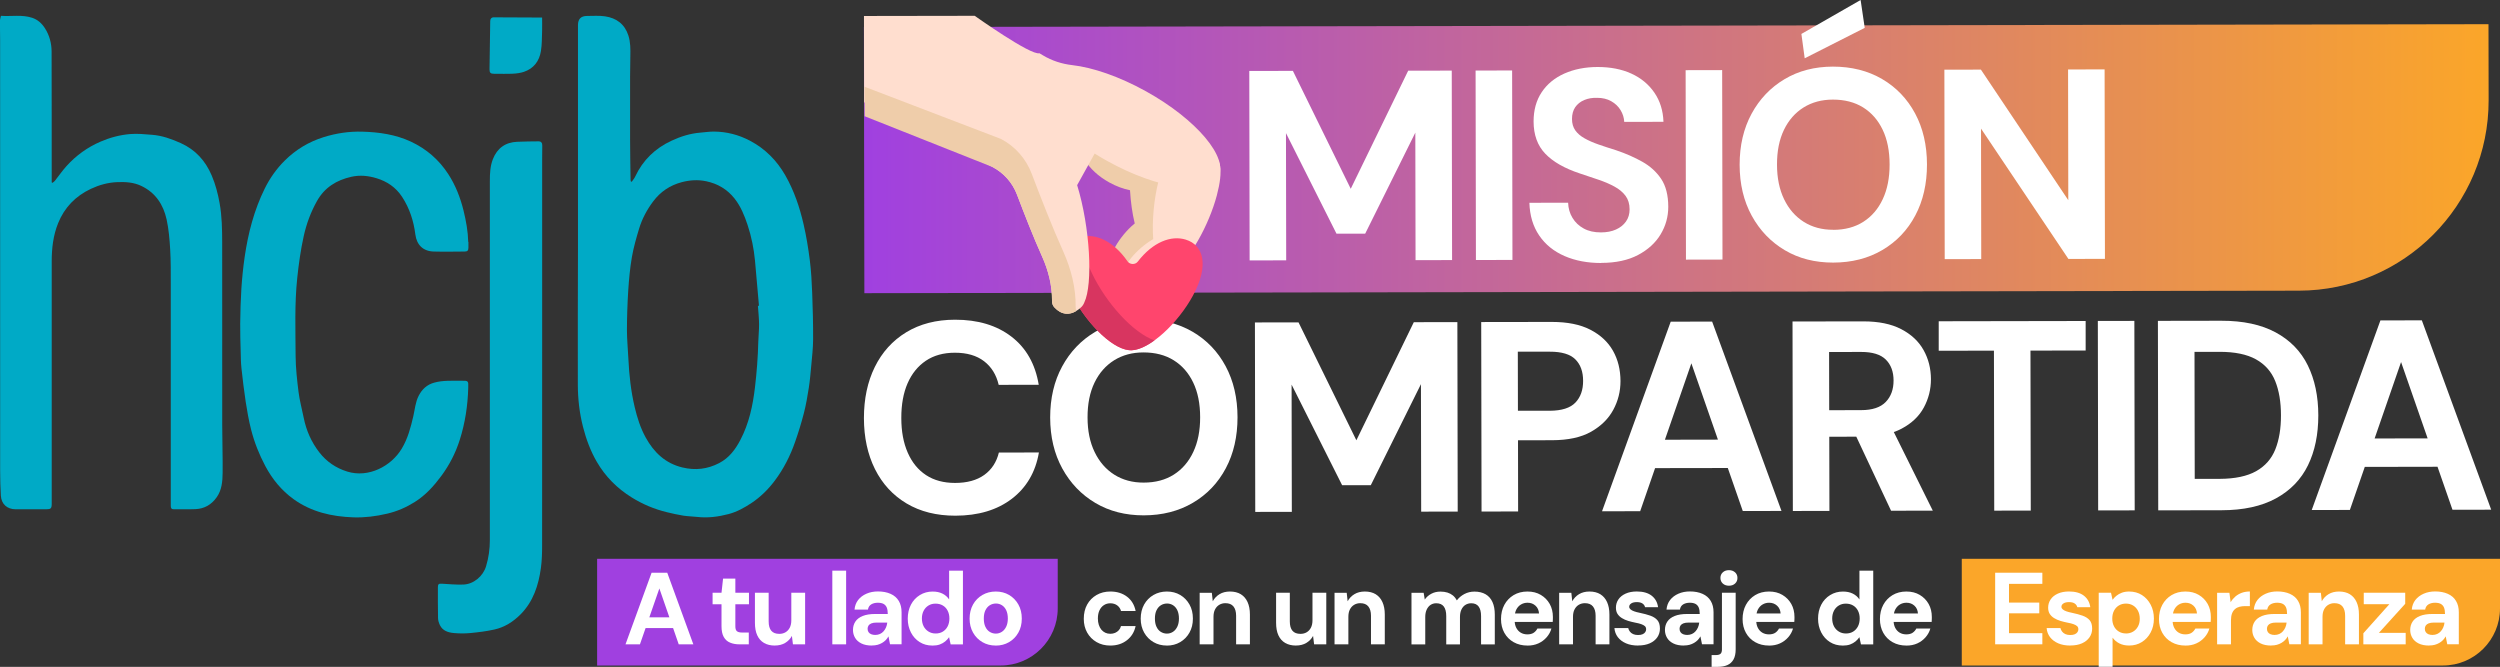
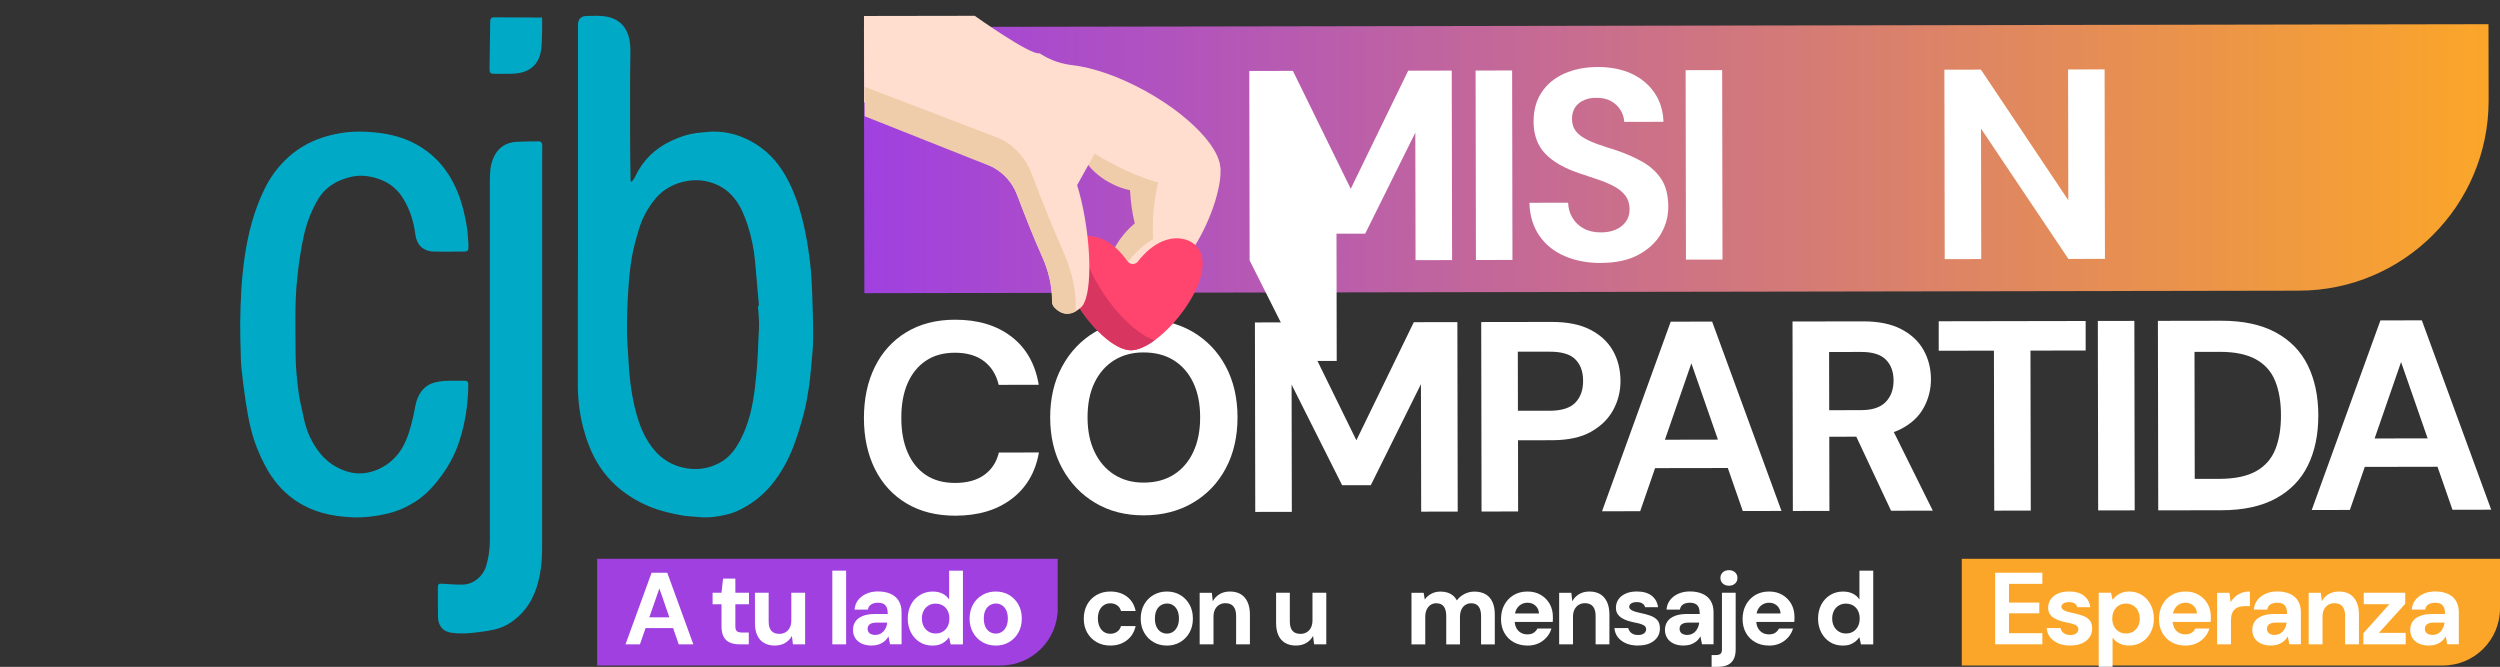
<svg xmlns="http://www.w3.org/2000/svg" id="Layer_2" data-name="Layer 2" viewBox="0 0 675.46 180.17">
  <rect x="0" y="0" width="675.46" height="180.17" fill="#333333" stroke="none" />
  <defs>
    <style>      .cls-1 {        fill: #d83560;      }      .cls-2 {        fill: url(#linear-gradient);      }      .cls-3 {        fill: #fff;      }      .cls-4 {        fill: #efcdaa;      }      .cls-5 {        fill: #a040e0;      }      .cls-6 {        fill: #fba629;      }      .cls-7 {        fill: #ff456d;      }      .cls-8 {        fill: #00aac6;      }      .cls-9 {        fill: #ffdecf;      }    </style>
    <linearGradient id="linear-gradient" x1="233.42" y1="42.87" x2="672.4" y2="42.87" gradientTransform="translate(.08 -.8) rotate(.1)" gradientUnits="userSpaceOnUse">
      <stop offset="0" stop-color="#a040e0" />
      <stop offset="1" stop-color="#fba629" />
    </linearGradient>
  </defs>
  <g id="Layer_1-2" data-name="Layer 1">
    <g>
      <g>
        <path class="cls-8" d="M170.69,49.11c.31-.46.7-.9.93-1.4,2.08-4.46,5.41-7.65,9.84-9.7,2.45-1.14,5.01-1.95,7.72-2.17,1.25-.1,2.5-.3,3.74-.29,3.42.03,6.65.86,9.69,2.46,4.13,2.17,7.26,5.34,9.57,9.37,2.37,4.14,3.88,8.62,4.94,13.24.73,3.17,1.26,6.4,1.67,9.63.37,2.94.54,5.91.65,8.87.16,4.19.27,8.39.25,12.59-.01,2.36-.29,4.71-.5,7.06-.18,2-.35,4.01-.66,5.99-.36,2.3-.75,4.6-1.33,6.85-.67,2.62-1.48,5.22-2.37,7.77-1.31,3.77-3.11,7.32-5.52,10.52-1.75,2.33-3.8,4.35-6.23,5.98-1.94,1.29-3.95,2.41-6.21,3.01-2.81.74-5.66,1.11-8.57.77-1.22-.14-2.47-.15-3.68-.34-1.5-.24-2.99-.58-4.48-.94-3.37-.82-6.54-2.16-9.48-3.99-3.91-2.43-7.09-5.61-9.41-9.61-1.72-2.96-2.88-6.12-3.73-9.44-.96-3.75-1.39-7.57-1.4-11.41-.05-12.47.03-24.93.04-37.4.01-19.92,0-39.84,0-59.76q0-2.46,2.45-2.46c1.61,0,3.25-.13,4.83.1,3.09.45,5.35,2.09,6.34,5.19.59,1.83.57,3.72.53,5.61-.03,1.89-.07,3.78-.07,5.66,0,5.54-.02,11.08,0,16.62.01,3.7.08,7.4.13,11.1,0,.14.05.28.07.42l.24.11ZM204.8,82.63c.09,0,.18-.01.26-.02-.35-4.05-.69-8.11-1.07-12.16-.31-3.29-.96-6.51-2-9.65-.84-2.54-1.84-5.01-3.51-7.14-1.98-2.51-4.57-4.04-7.68-4.69-2.2-.46-4.37-.33-6.56.24-3.21.84-5.78,2.57-7.74,5.18-1.69,2.24-3.02,4.72-3.83,7.41-.76,2.52-1.49,5.06-1.94,7.65-.51,2.94-.78,5.93-.98,8.92-.23,3.58-.35,7.18-.36,10.77,0,2.61.27,5.22.39,7.83.21,4.4.69,8.75,1.71,13.05.68,2.86,1.55,5.62,2.97,8.19,2.22,4.02,5.3,6.98,9.91,8.09,3.48.84,6.77.47,9.94-1.18,2.67-1.39,4.37-3.66,5.72-6.24,2.35-4.48,3.38-9.31,3.96-14.3.48-4.07.79-8.15.89-12.25.04-1.61.23-3.21.21-4.82-.02-1.63-.2-3.26-.31-4.89Z" />
-         <path class="cls-8" d="M.27,4.28c2.9.19,5.67-.37,8.39.52,1.54.5,2.65,1.53,3.49,2.85,1.22,1.92,1.79,4.06,1.79,6.31.04,11.38.02,22.77.03,34.15,0,.39,0,.79,0,1.18.07.04.14.08.2.11.21-.17.46-.3.63-.51,1.06-1.34,2.03-2.76,3.18-4.03,2.58-2.85,5.63-5.06,9.18-6.59,2.57-1.11,5.25-1.82,8-2.05,1.96-.16,3.96.04,5.93.2,2.74.21,5.29,1.14,7.78,2.26,3.96,1.79,6.65,4.78,8.33,8.74,1.02,2.39,1.67,4.89,2.13,7.45.64,3.54.69,7.1.7,10.67.01,16.45,0,32.89.01,49.34,0,4.3.16,8.61.11,12.91-.03,2.28-.21,4.59-1.61,6.57-1.39,1.97-3.29,3.09-5.71,3.2-1.94.08-3.88,0-5.82.04-.68.01-.87-.29-.87-.92,0-20,.02-40,0-59.99,0-3.09.02-6.19-.16-9.28-.16-2.73-.39-5.48-.97-8.14-.88-3.99-3.01-7.23-6.86-9.05-2.05-.97-4.23-1.1-6.48-1.01-2.51.1-4.87.76-7.11,1.81-4.12,1.94-7.12,4.99-8.85,9.26-1.35,3.33-1.74,6.82-1.74,10.35-.02,21.81,0,43.62,0,65.44,0,1.31-.22,1.53-1.54,1.53-2.72,0-5.44,0-8.16,0-2.34,0-3.9-1.38-4.04-3.69-.13-2.23-.18-4.47-.19-6.7-.01-38.76,0-77.52-.01-116.29,0-1.76-.05-3.52-.05-5.28,0-.41.16-.81.27-1.35Z" />
        <path class="cls-8" d="M126.56,65.37c0,.5,0,1.01,0,1.51-.01.8-.24,1.08-1.01,1.08-2.79.02-5.59.08-8.38,0-2.86-.08-4.59-1.8-4.95-4.62-.46-3.64-1.56-7.06-3.58-10.15-1.67-2.55-4.03-4.17-6.92-5.04-2.23-.68-4.47-.9-6.77-.39-4.02.9-7.25,2.88-9.31,6.56-1.67,2.98-2.84,6.14-3.58,9.48-.83,3.74-1.35,7.51-1.75,11.31-.74,7-.47,14.03-.44,21.04.02,3.25.39,6.52.79,9.76.29,2.33.93,4.62,1.39,6.94.69,3.46,2.08,6.62,4.25,9.4,1.95,2.5,4.45,4.2,7.52,5.16,5.75,1.79,11.9-1.46,14.73-6.2,1.63-2.72,2.42-5.72,3.12-8.76.43-1.85.56-3.79,1.45-5.52.91-1.75,2.19-2.99,4.17-3.54,2.43-.68,4.89-.49,7.34-.52,1.94-.02,1.94,0,1.88,1.91-.13,4.8-.84,9.51-2.3,14.09-1.11,3.49-2.77,6.74-4.96,9.7-2.02,2.73-4.26,5.22-7.17,7.05-2.32,1.46-4.79,2.54-7.46,3.16-3,.71-6.03,1.1-9.11,1-5.85-.2-11.41-1.45-16.25-4.96-3.23-2.34-5.7-5.38-7.57-8.89-1.67-3.14-2.98-6.44-3.85-9.88-.63-2.47-1.07-5-1.46-7.52-.46-3.03-.82-6.07-1.15-9.11-.16-1.47-.16-2.96-.2-4.45-.06-2.51-.16-5.03-.13-7.54.04-3.17.12-6.34.32-9.5.19-2.85.48-5.71.89-8.54.93-6.39,2.54-12.6,5.41-18.43,1.39-2.82,3.19-5.37,5.42-7.58,2.97-2.95,6.47-5.06,10.48-6.32,3.42-1.07,6.92-1.59,10.48-1.49,4.52.13,8.97.76,13.13,2.7,4.2,1.97,7.58,4.89,10.11,8.8,1.95,3.02,3.23,6.3,4.09,9.77.69,2.8,1.21,5.64,1.28,8.54Z" />
        <path class="cls-8" d="M146.48,95.12c0,17.4.01,34.81-.01,52.21,0,2.06-.05,4.13-.33,6.16-.65,4.68-2.07,9.07-5.52,12.53-1.98,1.98-4.3,3.45-7.02,4.06-2.14.48-4.34.75-6.52.96-1.47.14-2.97.13-4.43,0-1.55-.14-3.06-.59-3.81-2.17-.27-.58-.48-1.24-.49-1.87-.06-2.79-.04-5.59-.04-8.39,0-.8.26-.95,1.08-.9,1.92.12,3.85.29,5.77.23,2.79-.08,5.34-2.24,6.16-4.92.71-2.33,1.03-4.7,1.03-7.13-.01-32.34-.02-64.68,0-97.02,0-1.98.08-3.99.82-5.87,1.16-2.96,3.38-4.56,6.57-4.69,1.93-.08,3.86-.11,5.79-.12.66,0,.99.41.98,1.09-.02,1.31-.03,2.62-.03,3.93,0,17.3,0,34.61,0,51.91h.03Z" />
        <path class="cls-8" d="M146.47,4.73c0,1.26.03,2.45,0,3.6-.07,1.83-.03,3.68-.32,5.47-.44,2.7-1.94,4.73-4.63,5.62-.94.31-1.96.44-2.95.49-1.71.08-3.42.02-5.13.02-.93,0-1.2-.32-1.18-1.22.07-3.79.19-12.36.19-13.02s.39-1.01.88-1.01c.78,0,13.14.06,13.14.06Z" />
      </g>
      <path class="cls-2" d="M233.48,6.91h438.94v20.55c0,28.35-23.01,51.36-51.36,51.36H233.48V6.91h0Z" transform="translate(-.08 .8) rotate(-.1)" />
      <g>
        <path class="cls-3" d="M258.12,139.33c-5.07,0-9.46-1.09-13.17-3.3-3.71-2.21-6.55-5.3-8.54-9.27-1.98-3.97-2.98-8.56-2.99-13.78,0-5.22.97-9.83,2.94-13.83,1.97-4,4.8-7.13,8.5-9.38,3.7-2.25,8.09-3.38,13.16-3.39,6.19-.01,11.28,1.52,15.26,4.58,3.98,3.06,6.44,7.4,7.37,13l-10.82.02c-.64-2.73-1.96-4.86-3.96-6.39-2-1.53-4.64-2.3-7.9-2.29-3.07,0-5.68.73-7.82,2.17-2.14,1.44-3.79,3.47-4.93,6.08-1.14,2.61-1.71,5.74-1.7,9.4,0,3.61.58,6.73,1.74,9.36,1.15,2.63,2.8,4.65,4.95,6.06,2.15,1.41,4.76,2.11,7.83,2.11,3.27,0,5.9-.73,7.9-2.17,2-1.44,3.31-3.46,3.94-6.04l10.82-.02c-.92,5.32-3.36,9.49-7.33,12.52-3.97,3.03-9.05,4.55-15.24,4.56Z" />
        <path class="cls-3" d="M309.02,139.24c-4.93,0-9.28-1.1-13.06-3.34-3.78-2.24-6.76-5.34-8.94-9.31-2.18-3.97-3.27-8.56-3.28-13.78,0-5.22,1.07-9.81,3.23-13.79,2.16-3.98,5.13-7.09,8.91-9.34,3.77-2.25,8.12-3.38,13.05-3.39,5.02,0,9.45,1.11,13.28,3.34,3.83,2.24,6.81,5.34,8.94,9.31,2.13,3.97,3.2,8.56,3.21,13.78,0,5.22-1.04,9.81-3.16,13.79-2.11,3.98-5.08,7.09-8.91,9.34-3.82,2.25-8.25,3.38-13.27,3.39ZM309.01,130.39c3.17,0,5.89-.73,8.15-2.17,2.26-1.44,4.02-3.48,5.25-6.12,1.24-2.63,1.86-5.76,1.85-9.36,0-3.66-.63-6.79-1.88-9.39-1.25-2.61-3.01-4.61-5.28-6.02-2.27-1.41-4.99-2.11-8.16-2.11-3.02,0-5.67.72-7.93,2.13-2.26,1.42-4.03,3.43-5.29,6.04-1.26,2.61-1.89,5.74-1.88,9.4,0,3.61.64,6.73,1.92,9.36,1.27,2.63,3.04,4.66,5.31,6.1,2.27,1.43,4.91,2.15,7.94,2.14Z" />
        <path class="cls-3" d="M339.15,138.31l-.09-51.19,11.78-.02,15.63,31.86,15.52-31.91,11.77-.02.09,51.19-9.87.02-.06-34.45-13.55,27.3h-7.75s-13.65-27.17-13.65-27.17l.06,34.37-9.87.02Z" />
        <path class="cls-3" d="M400.29,138.2l-.09-51.19,19.09-.03c4.19,0,7.66.69,10.39,2.1,2.73,1.41,4.77,3.31,6.12,5.69,1.35,2.39,2.02,5.12,2.03,8.19,0,2.78-.65,5.38-1.96,7.79-1.31,2.42-3.31,4.38-5.99,5.9-2.68,1.52-6.19,2.28-10.53,2.29l-9.21.02.03,19.23-9.87.02ZM410.12,110.98h8.63c3.22-.02,5.52-.76,6.91-2.22,1.39-1.46,2.08-3.42,2.07-5.86,0-2.49-.7-4.42-2.1-5.81-1.39-1.39-3.7-2.08-6.91-2.07h-8.63s.03,15.96.03,15.96Z" />
        <path class="cls-3" d="M432.84,138.14l18.56-51.23,11.19-.02,18.74,51.16-10.46.02-13.89-39.91-13.83,39.96-10.31.02ZM441.01,126.5l2.62-7.68,26.04-.05,2.57,7.67-31.23.05Z" />
        <path class="cls-3" d="M484.4,138.05l-.09-51.19,19.16-.03c4.1,0,7.5.69,10.21,2.1,2.71,1.41,4.72,3.29,6.04,5.66,1.32,2.36,1.98,4.98,1.99,7.86,0,2.73-.64,5.28-1.92,7.65s-3.28,4.27-5.99,5.71c-2.7,1.44-6.18,2.17-10.42,2.17l-9.14.02.04,20.04-9.87.02ZM494.22,110.83l8.63-.02c3.02,0,5.24-.74,6.65-2.21,1.41-1.46,2.11-3.39,2.11-5.78,0-2.39-.7-4.28-2.09-5.66-1.39-1.39-3.62-2.08-6.7-2.07l-8.63.02.03,15.72ZM510.94,138l-10.57-22.51,10.68-.02,11.16,22.5-11.26.02Z" />
        <path class="cls-3" d="M538.81,137.96l-.08-43.22-14.92.03v-7.97s39.7-.07,39.7-.07v7.97s-14.91.03-14.91.03l.08,43.22-9.87.02Z" />
        <path class="cls-3" d="M566.89,137.91l-.09-51.19,9.87-.02.09,51.19-9.87.02Z" />
        <path class="cls-3" d="M583.12,137.88l-.09-51.19,17.11-.03c5.9-.01,10.8,1.04,14.71,3.15,3.9,2.11,6.8,5.08,8.68,8.91,1.88,3.82,2.83,8.32,2.84,13.49,0,5.17-.92,9.67-2.79,13.5-1.87,3.83-4.75,6.81-8.65,8.94-3.9,2.13-8.79,3.2-14.69,3.21l-17.11.03ZM592.98,129.38h6.73c4.14-.02,7.43-.71,9.87-2.08,2.43-1.37,4.16-3.34,5.18-5.9,1.02-2.56,1.53-5.62,1.52-9.18,0-3.61-.52-6.69-1.55-9.25-1.03-2.56-2.76-4.52-5.2-5.88-2.44-1.36-5.73-2.04-9.88-2.03h-6.73s.06,34.31.06,34.31Z" />
        <path class="cls-3" d="M624.59,137.8l18.56-51.23,11.19-.02,18.74,51.16-10.46.02-13.89-39.91-13.83,39.96-10.31.02ZM632.76,126.16l2.62-7.68,26.04-.05,2.57,7.67-31.23.06Z" />
      </g>
      <g>
-         <path class="cls-3" d="M337.63,70.36l-.09-51.19,11.78-.02,15.63,31.86,15.52-31.91,11.77-.02.09,51.19-9.87.02-.06-34.45-13.55,27.3h-7.75s-13.65-27.17-13.65-27.17l.06,34.37-9.87.02Z" />
+         <path class="cls-3" d="M337.63,70.36l-.09-51.19,11.78-.02,15.63,31.86,15.52-31.91,11.77-.02.09,51.19-9.87.02-.06-34.45-13.55,27.3h-7.75l.06,34.37-9.87.02Z" />
        <path class="cls-3" d="M398.77,70.25l-.09-51.19,9.87-.02.09,51.19-9.87.02Z" />
        <path class="cls-3" d="M432.63,71.06c-3.71,0-7.01-.62-9.91-1.88-2.9-1.26-5.19-3.11-6.85-5.55-1.66-2.43-2.55-5.38-2.65-8.84l10.46-.02c.05,1.51.44,2.88,1.18,4.09.73,1.22,1.75,2.18,3.04,2.88,1.29.71,2.84,1.06,4.65,1.05,1.56,0,2.91-.26,4.06-.78,1.14-.51,2.05-1.23,2.7-2.16.66-.93.98-2.02.98-3.29,0-1.46-.37-2.68-1.1-3.66-.73-.97-1.72-1.8-2.97-2.48-1.24-.68-2.68-1.3-4.32-1.86-1.63-.56-3.33-1.13-5.09-1.71-4.1-1.36-7.2-3.13-9.3-5.32-2.1-2.19-3.15-5.09-3.16-8.7,0-3.07.72-5.71,2.18-7.9,1.46-2.2,3.5-3.88,6.13-5.06,2.63-1.17,5.63-1.76,8.99-1.77,3.46,0,6.5.59,9.11,1.78,2.61,1.19,4.69,2.91,6.22,5.14,1.54,2.24,2.36,4.87,2.46,7.89l-10.6.02c-.05-1.12-.38-2.18-.99-3.18-.61-1-1.45-1.8-2.53-2.41-1.07-.61-2.34-.91-3.8-.91-1.27-.04-2.42.15-3.47.59-1.05.44-1.86,1.09-2.45,1.94-.58.85-.87,1.92-.87,3.18,0,1.22.3,2.24.88,3.07.59.83,1.42,1.55,2.49,2.15,1.07.61,2.34,1.17,3.81,1.68,1.46.51,3.05,1.03,4.76,1.56,2.59.87,4.94,1.91,7.06,3.1,2.12,1.19,3.82,2.74,5.09,4.63s1.91,4.41,1.92,7.53c0,2.68-.69,5.17-2.07,7.46-1.38,2.3-3.42,4.15-6.1,5.57-2.68,1.42-5.99,2.13-9.94,2.14Z" />
        <path class="cls-3" d="M455.52,70.15l-.09-51.19,9.87-.02.09,51.19-9.87.02Z" />
-         <path class="cls-3" d="M495.3,70.95c-4.93,0-9.28-1.1-13.06-3.34-3.78-2.24-6.76-5.34-8.94-9.31-2.18-3.97-3.27-8.56-3.28-13.78,0-5.22,1.07-9.81,3.23-13.79,2.16-3.98,5.13-7.09,8.91-9.34,3.77-2.25,8.12-3.38,13.05-3.39,5.02,0,9.45,1.11,13.28,3.34,3.83,2.24,6.81,5.34,8.94,9.31,2.13,3.97,3.2,8.56,3.21,13.78,0,5.22-1.04,9.81-3.16,13.79-2.11,3.98-5.08,7.09-8.91,9.34-3.82,2.25-8.25,3.38-13.27,3.39ZM495.29,62.1c3.17,0,5.89-.73,8.15-2.17,2.26-1.44,4.02-3.48,5.25-6.12,1.24-2.64,1.86-5.76,1.85-9.37,0-3.66-.63-6.79-1.88-9.39-1.25-2.61-3.01-4.61-5.28-6.03-2.27-1.41-4.99-2.11-8.16-2.11-3.02,0-5.67.72-7.93,2.13-2.26,1.42-4.03,3.43-5.29,6.04-1.26,2.61-1.89,5.74-1.88,9.4,0,3.61.65,6.73,1.92,9.36,1.27,2.63,3.04,4.66,5.31,6.1,2.27,1.43,4.92,2.15,7.94,2.14ZM487.6,15.75l-.89-6.58,16-9.17,1.11,7.53-16.22,8.22Z" />
        <path class="cls-3" d="M525.43,70.02l-.09-51.19,9.87-.02,23.61,35.28-.06-35.32,9.87-.02.09,51.19-9.87.02-23.61-35.21.06,35.25-9.87.02Z" />
      </g>
      <g>
        <path class="cls-4" d="M322.09,45.4c-.78,8.42-4.61,19.59-8.6,22.28-.2.19-.42.38-.66.58-3.79,3.14-10.58,5.85-12.35,3.71-1.77-2.14,2.14-8.31,5.93-11.45.06-.05.12-.1.18-.14-.66-2.71-1.1-5.85-1.28-8.98-1.81-.36-3.73-1.07-5.61-2.11-5.92-3.28-9.19-8.7-7.3-12.09,1.88-3.39,19.19-4.69,22.45-4.39,4.61.43,8.16,2.81,7.24,12.6h0Z" />
        <path class="cls-9" d="M328.77,52.79c-2.09,7.91-7.53,17.96-11.77,19.89-.22.15-.46.3-.72.45-4.11,2.39-11.03,3.89-12.38,1.57-1.35-2.32,3.37-7.59,7.49-9.98.06-.04.13-.07.19-.11-.37-4.92.22-11.1,1.51-15.97,2.44-9.2,6.45-10.18,10.78-9.03,2.77.73,5.17,1.94,5.77,5.28.34,1.88,0,4.58-.87,7.9h0Z" />
        <path class="cls-7" d="M322.32,79.86c-4,7.38-11.52,14.48-16.48,14.77-.14,0-.28.01-.43,0-.14,0-.29-.01-.43-.03-4.94-.54-12.09-8.03-15.7-15.6-4.02-8.42-2.15-13.76,2.72-14.99,4.02-1.02,8.82,1.09,12.64,6.6.64.92,2.09.96,2.77.07,4.09-5.3,9-7.16,12.96-5.94,4.8,1.48,6.39,6.91,1.95,15.11h0Z" />
        <path class="cls-1" d="M311.92,91.97c-2.17,1.57-4.29,2.56-6.08,2.66-.14,0-.28.01-.43,0-.14,0-.29-.01-.43-.03-4.94-.54-12.09-8.03-15.7-15.6-4.02-8.42-2.15-13.76,2.72-14.99.13-.03.27-.06.4-.09-.04,2.7.76,6.02,2.61,9.88,3.88,8.14,11.19,16.19,16.91,18.16h0Z" />
        <path class="cls-9" d="M329.13,47.82c-2.89,5.2-16.31,3.26-29.98-4.33-1.17-.65-2.3-1.32-3.39-2l-4.73,8.53c3.53,11.51,4.29,26.78,1.94,31.69-.2.52-.5.98-.91,1.35-1.97,1.82-4.64,2.73-7.21-.05-.44-.47-.62-1.1-.61-1.81.04-4.08-.98-8.11-2.65-11.83-2.41-5.36-4.78-11.46-6.78-16.71l-.02-.05c-1.22-3.23-3.59-5.9-6.66-7.51l-19.9-10.42c1.43-1.54-14.76-7.04-14.76-7.04l-.04-23.32,29.92-.05s15.17,10.8,17.48,10.11l.97.58c2.4,1.44,5.09,2.31,7.87,2.63,5.57.63,12.73,3.07,19.96,7.08,13.67,7.59,22.41,17.96,19.53,23.15h0Z" />
        <path class="cls-4" d="M290.77,84.04c-1.77,1.06-3.88,1.19-5.93-1.02-.44-.47-.62-1.1-.61-1.81.04-4.08-.98-8.11-2.65-11.84-2.41-5.36-4.78-11.45-6.78-16.71,0-.02-.01-.04-.02-.05-1.22-3.22-3.56-5.89-6.61-7.48l-34.54-13.72-.06-7.98,36.88,14.11c3.83,2,6.77,5.36,8.3,9.4,0,.02.02.05.03.07,2.51,6.61,5.49,14.26,8.52,21,2.1,4.68,3.38,9.74,3.33,14.87,0,.41.05.81.15,1.17Z" />
      </g>
      <path class="cls-5" d="M161.33,150.98h124.45v13.41c0,8.51-6.91,15.42-15.42,15.42h-109.03v-28.83h0Z" />
      <path class="cls-6" d="M530.04,150.98h145.42v13.41c0,8.51-6.91,15.42-15.42,15.42h-130v-28.83h0Z" />
      <g>
        <path class="cls-3" d="M169,174.09l7.05-19.35h4.23l7.05,19.35h-3.95l-5.23-15.1-5.25,15.1h-3.9ZM172.1,169.69l1-2.9h9.84l.97,2.9h-11.81Z" />
        <path class="cls-3" d="M199.8,174.09c-.96,0-1.81-.15-2.54-.46-.74-.3-1.31-.81-1.71-1.52s-.61-1.68-.61-2.92v-5.92h-2.41v-3.12h2.41l.42-3.82h3.32v3.82h3.68v3.12h-3.68v5.97c0,.63.14,1.06.42,1.3.28.24.75.36,1.41.36h1.8v3.18h-2.49Z" />
        <path class="cls-3" d="M209.34,174.42c-1.14,0-2.11-.24-2.92-.71s-1.41-1.16-1.83-2.07c-.42-.91-.62-2.04-.62-3.39v-8.1h3.71v7.74c0,1.12.23,1.97.71,2.53.47.56,1.19.84,2.17.84.63,0,1.18-.14,1.67-.43.49-.29.87-.7,1.15-1.24.28-.54.42-1.2.42-1.98v-7.46h3.73v13.93h-3.29l-.28-2.27c-.42.79-1.03,1.42-1.81,1.89s-1.72.71-2.81.71Z" />
        <path class="cls-3" d="M224.88,174.09v-19.91h3.73v19.91h-3.73Z" />
        <path class="cls-3" d="M235.58,174.42c-1.14,0-2.09-.19-2.85-.57-.76-.38-1.32-.88-1.7-1.52s-.57-1.34-.57-2.12c0-.87.22-1.62.65-2.27s1.09-1.15,1.98-1.51,2.01-.54,3.37-.54h3.4c0-.7-.09-1.27-.26-1.71-.18-.44-.46-.77-.86-1-.4-.22-.92-.33-1.56-.33-.7,0-1.3.15-1.78.44s-.79.76-.9,1.41h-3.62c.09-1.01.42-1.88.98-2.6.56-.72,1.31-1.28,2.24-1.69.93-.41,1.97-.61,3.11-.61,1.31,0,2.45.22,3.41.65.97.43,1.71,1.07,2.21,1.91.51.84.76,1.86.76,3.06v8.65h-3.12l-.42-2.13c-.2.37-.45.7-.73,1-.29.29-.62.55-1,.77-.38.22-.79.39-1.23.51-.44.12-.95.18-1.52.18ZM236.49,171.55c.46,0,.88-.09,1.26-.26.38-.17.71-.42.98-.73s.5-.66.66-1.05c.17-.39.28-.81.33-1.27v-.03h-2.85c-.59,0-1.06.07-1.42.21s-.62.34-.79.59-.25.55-.25.88c0,.35.08.65.25.9s.41.44.73.57.69.19,1.09.19Z" />
        <path class="cls-3" d="M251.89,174.42c-1.27,0-2.41-.31-3.41-.94-1-.63-1.79-1.49-2.36-2.6-.57-1.11-.86-2.35-.86-3.73s.29-2.68.86-3.77c.57-1.1,1.37-1.96,2.41-2.6s2.18-.95,3.46-.95c1.01,0,1.89.18,2.64.55.75.37,1.35.89,1.81,1.58v-7.77h3.73v19.91h-3.32l-.42-1.94c-.29.42-.65.81-1.06,1.15-.41.34-.9.61-1.46.82-.56.2-1.23.3-2,.3ZM252.78,171.16c.76,0,1.41-.17,1.96-.51.55-.34.99-.82,1.3-1.42s.47-1.32.47-2.13-.16-1.49-.47-2.1c-.31-.61-.75-1.08-1.31-1.41-.56-.33-1.22-.5-1.98-.5-.7,0-1.33.17-1.89.51-.56.34-1,.82-1.31,1.42s-.47,1.3-.47,2.07c0,.81.16,1.52.47,2.12.31.6.75,1.07,1.31,1.42.56.35,1.2.53,1.92.53Z" />
        <path class="cls-3" d="M269.03,174.42c-1.35,0-2.55-.31-3.61-.93s-1.9-1.47-2.52-2.57c-.62-1.1-.93-2.35-.93-3.77s.31-2.73.93-3.83c.62-1.1,1.46-1.95,2.53-2.57,1.07-.62,2.28-.93,3.62-.93s2.54.31,3.59.93,1.88,1.47,2.5,2.56c.62,1.09.93,2.36.93,3.82s-.31,2.71-.93,3.8c-.62,1.1-1.46,1.95-2.52,2.57-1.06.62-2.26.93-3.61.93ZM269.03,171.19c.59,0,1.13-.15,1.62-.46.49-.3.88-.76,1.19-1.37.3-.61.46-1.35.46-2.24s-.15-1.65-.44-2.25c-.29-.6-.68-1.05-1.16-1.35-.48-.3-1.01-.46-1.6-.46s-1.16.15-1.66.46c-.5.3-.89.76-1.19,1.35-.3.6-.44,1.35-.44,2.25s.14,1.63.43,2.24c.29.61.68,1.06,1.18,1.37.5.3,1.04.46,1.63.46Z" />
        <path class="cls-3" d="M300,174.42c-1.4,0-2.65-.31-3.73-.94-1.09-.63-1.93-1.48-2.54-2.57-.61-1.09-.91-2.32-.91-3.71,0-1.47.3-2.76.91-3.86s1.46-1.96,2.54-2.58c1.09-.63,2.33-.94,3.73-.94,1.79,0,3.29.47,4.51,1.4,1.22.93,1.99,2.22,2.32,3.86h-3.95c-.17-.63-.51-1.13-1.02-1.51-.52-.38-1.14-.57-1.88-.57-.65,0-1.22.17-1.73.5-.51.33-.9.8-1.19,1.41-.29.61-.43,1.35-.43,2.21,0,.63.08,1.2.25,1.71s.4.95.69,1.3c.29.35.65.62,1.05.82.41.19.86.29,1.35.29s.92-.08,1.31-.25.73-.41,1.01-.72.47-.68.58-1.11h3.95c-.33,1.58-1.11,2.86-2.34,3.82-1.23.96-2.72,1.44-4.49,1.44Z" />
        <path class="cls-3" d="M315.26,174.42c-1.35,0-2.55-.31-3.61-.93s-1.9-1.47-2.52-2.57c-.62-1.1-.93-2.35-.93-3.77s.31-2.73.93-3.83c.62-1.1,1.46-1.95,2.53-2.57,1.07-.62,2.28-.93,3.62-.93s2.54.31,3.59.93,1.88,1.47,2.5,2.56c.62,1.09.93,2.36.93,3.82s-.31,2.71-.93,3.8c-.62,1.1-1.46,1.95-2.52,2.57-1.06.62-2.26.93-3.61.93ZM315.26,171.19c.59,0,1.13-.15,1.62-.46.49-.3.88-.76,1.19-1.37.3-.61.46-1.35.46-2.24s-.15-1.65-.44-2.25c-.29-.6-.68-1.05-1.16-1.35-.48-.3-1.01-.46-1.6-.46s-1.16.15-1.66.46c-.5.3-.89.76-1.19,1.35-.3.6-.44,1.35-.44,2.25s.14,1.63.43,2.24c.29.61.68,1.06,1.18,1.37.5.3,1.04.46,1.63.46Z" />
        <path class="cls-3" d="M324.13,174.09v-13.93h3.29l.25,2.29c.44-.81,1.06-1.45,1.84-1.92.78-.47,1.72-.71,2.81-.71,1.16,0,2.14.25,2.93.73.79.49,1.4,1.19,1.82,2.11.42.92.64,2.05.64,3.37v8.05h-3.73v-7.71c0-1.09-.24-1.93-.72-2.52s-1.21-.88-2.18-.88c-.61,0-1.16.15-1.65.44s-.87.71-1.15,1.26-.41,1.21-.41,2v7.41h-3.73Z" />
        <path class="cls-3" d="M350.15,174.42c-1.14,0-2.11-.24-2.92-.71s-1.41-1.16-1.83-2.07c-.42-.91-.62-2.04-.62-3.39v-8.1h3.71v7.74c0,1.12.23,1.97.71,2.53.47.56,1.19.84,2.17.84.63,0,1.18-.14,1.67-.43.49-.29.87-.7,1.15-1.24.28-.54.42-1.2.42-1.98v-7.46h3.73v13.93h-3.29l-.28-2.27c-.42.79-1.03,1.42-1.81,1.89s-1.72.71-2.81.71Z" />
-         <path class="cls-3" d="M360.57,174.09v-13.93h3.29l.25,2.29c.44-.81,1.06-1.45,1.84-1.92.78-.47,1.72-.71,2.81-.71,1.16,0,2.14.25,2.93.73.79.49,1.4,1.19,1.82,2.11.42.92.64,2.05.64,3.37v8.05h-3.73v-7.71c0-1.09-.24-1.93-.72-2.52s-1.21-.88-2.18-.88c-.61,0-1.16.15-1.65.44s-.87.71-1.15,1.26-.41,1.21-.41,2v7.41h-3.73Z" />
        <path class="cls-3" d="M381.36,174.09v-13.93h3.29l.3,1.83c.44-.65,1.03-1.17,1.76-1.56.73-.4,1.56-.59,2.5-.59.68,0,1.3.09,1.87.26.56.18,1.05.44,1.48.79.42.35.77.79,1.05,1.33.54-.72,1.22-1.29,2.05-1.73.83-.43,1.73-.65,2.71-.65,1.2,0,2.21.25,3.03.73s1.44,1.19,1.85,2.11c.42.92.62,2.06.62,3.4v8.02h-3.71v-7.66c0-1.12-.22-1.98-.66-2.57s-1.11-.88-1.99-.88c-.59,0-1.12.15-1.58.44-.46.29-.82.72-1.08,1.27-.26.55-.39,1.22-.39,1.99v7.41h-3.71v-7.66c0-1.12-.22-1.98-.66-2.57s-1.12-.88-2.05-.88c-.57,0-1.08.15-1.52.44s-.79.72-1.05,1.27c-.26.55-.39,1.22-.39,1.99v7.41h-3.73Z" />
        <path class="cls-3" d="M412.69,174.42c-1.4,0-2.64-.3-3.72-.91-1.08-.61-1.92-1.45-2.52-2.53-.6-1.08-.9-2.32-.9-3.72s.3-2.74.9-3.84c.6-1.11,1.43-1.98,2.5-2.63,1.07-.64,2.31-.97,3.73-.97s2.59.3,3.62.91c1.03.61,1.83,1.42,2.41,2.45.57,1.02.86,2.2.86,3.53,0,.18,0,.39-.01.62,0,.23-.02.47-.04.71h-11.28v-2.29h7.58c-.06-.87-.37-1.57-.95-2.1-.58-.53-1.29-.8-2.14-.8-.65,0-1.23.15-1.76.46-.52.3-.94.75-1.26,1.33-.31.58-.47,1.31-.47,2.2v.8c0,.76.14,1.42.43,1.98.29.56.69,1,1.2,1.31.52.31,1.12.47,1.8.47s1.27-.14,1.7-.43c.43-.29.77-.67,1.01-1.15h3.79c-.24.87-.67,1.65-1.29,2.36-.62.71-1.36,1.26-2.24,1.66-.88.4-1.86.59-2.94.59Z" />
        <path class="cls-3" d="M421.26,174.09v-13.93h3.29l.25,2.29c.44-.81,1.06-1.45,1.84-1.92.78-.47,1.72-.71,2.81-.71,1.16,0,2.14.25,2.93.73.79.49,1.4,1.19,1.82,2.11.42.92.64,2.05.64,3.37v8.05h-3.73v-7.71c0-1.09-.24-1.93-.72-2.52s-1.21-.88-2.18-.88c-.61,0-1.16.15-1.65.44s-.87.71-1.15,1.26-.41,1.21-.41,2v7.41h-3.73Z" />
        <path class="cls-3" d="M442.63,174.42c-1.29,0-2.4-.2-3.33-.61s-1.66-.96-2.2-1.67c-.53-.71-.84-1.52-.91-2.45h3.73c.07.33.22.65.44.94.22.29.52.53.88.69.37.17.81.25,1.33.25s.91-.07,1.23-.21c.32-.14.56-.33.72-.57.16-.24.24-.49.24-.75,0-.39-.12-.68-.35-.88-.23-.2-.56-.38-.98-.53-.42-.15-.94-.28-1.55-.39-.66-.13-1.31-.29-1.95-.48s-1.2-.44-1.7-.75c-.5-.3-.89-.68-1.19-1.13-.29-.45-.44-1.02-.44-1.7,0-.81.22-1.55.66-2.21.44-.66,1.09-1.19,1.95-1.58.86-.39,1.87-.58,3.03-.58,1.7,0,3.03.38,4.01,1.13.98.76,1.56,1.8,1.74,3.12h-3.51c-.11-.44-.36-.78-.73-1.02s-.88-.36-1.51-.36-1.15.12-1.51.36-.54.54-.54.91c0,.26.12.49.35.69s.56.38.98.53.94.29,1.55.41c1.07.22,2.01.48,2.82.76.81.29,1.45.69,1.91,1.22.46.53.69,1.29.69,2.28,0,.88-.24,1.67-.72,2.36-.48.69-1.16,1.23-2.03,1.62-.88.39-1.91.58-3.11.58Z" />
        <path class="cls-3" d="M454.96,174.42c-1.14,0-2.09-.19-2.85-.57-.76-.38-1.32-.88-1.7-1.52s-.57-1.34-.57-2.12c0-.87.22-1.62.65-2.27s1.09-1.15,1.98-1.51,2.01-.54,3.37-.54h3.4c0-.7-.09-1.27-.26-1.71-.18-.44-.46-.77-.86-1-.4-.22-.92-.33-1.56-.33-.7,0-1.3.15-1.78.44s-.79.76-.9,1.41h-3.62c.09-1.01.42-1.88.98-2.6.56-.72,1.31-1.28,2.24-1.69.93-.41,1.97-.61,3.11-.61,1.31,0,2.45.22,3.41.65.97.43,1.71,1.07,2.21,1.91.51.84.76,1.86.76,3.06v8.65h-3.12l-.42-2.13c-.2.37-.45.7-.73,1-.29.29-.62.55-1,.77-.38.22-.79.39-1.23.51-.44.12-.95.18-1.52.18ZM455.87,171.55c.46,0,.88-.09,1.26-.26.38-.17.71-.42.98-.73s.5-.66.66-1.05c.17-.39.28-.81.33-1.27v-.03h-2.85c-.59,0-1.06.07-1.42.21s-.62.34-.79.59-.25.55-.25.88c0,.35.08.65.25.9s.41.44.73.57.69.19,1.09.19Z" />
        <path class="cls-3" d="M462.45,180.17v-3.18h1.13c.61,0,1.04-.12,1.29-.36.25-.24.37-.63.37-1.16v-15.32h3.71v15.29c0,1.14-.2,2.06-.59,2.75s-.95,1.19-1.66,1.51c-.71.31-1.55.47-2.53.47h-1.71ZM467.13,158.25c-.68,0-1.24-.2-1.66-.59s-.64-.9-.64-1.51.21-1.11.64-1.51.98-.59,1.66-.59,1.23.2,1.66.59.64.9.64,1.51-.21,1.11-.64,1.51-.98.59-1.66.59Z" />
        <path class="cls-3" d="M477.96,174.42c-1.4,0-2.64-.3-3.72-.91-1.08-.61-1.92-1.45-2.52-2.53-.6-1.08-.9-2.32-.9-3.72s.3-2.74.9-3.84c.6-1.11,1.43-1.98,2.5-2.63,1.07-.64,2.31-.97,3.73-.97s2.59.3,3.62.91c1.03.61,1.83,1.42,2.41,2.45.57,1.02.86,2.2.86,3.53,0,.18,0,.39-.01.62,0,.23-.02.47-.04.71h-11.28v-2.29h7.58c-.06-.87-.37-1.57-.95-2.1-.58-.53-1.29-.8-2.14-.8-.65,0-1.23.15-1.76.46-.52.3-.94.75-1.26,1.33-.31.58-.47,1.31-.47,2.2v.8c0,.76.14,1.42.43,1.98.29.56.69,1,1.2,1.31.52.31,1.12.47,1.8.47s1.27-.14,1.7-.43c.43-.29.77-.67,1.01-1.15h3.79c-.24.87-.67,1.65-1.29,2.36-.62.71-1.36,1.26-2.24,1.66-.88.4-1.86.59-2.94.59Z" />
        <path class="cls-3" d="M497.84,174.42c-1.27,0-2.41-.31-3.41-.94-1-.63-1.79-1.49-2.36-2.6-.57-1.11-.86-2.35-.86-3.73s.29-2.68.86-3.77c.57-1.1,1.37-1.96,2.41-2.6s2.18-.95,3.46-.95c1.01,0,1.89.18,2.64.55.75.37,1.35.89,1.81,1.58v-7.77h3.73v19.91h-3.32l-.42-1.94c-.29.42-.65.81-1.06,1.15-.41.34-.9.61-1.46.82-.56.2-1.23.3-2,.3ZM498.73,171.16c.76,0,1.41-.17,1.96-.51.55-.34.99-.82,1.3-1.42s.47-1.32.47-2.13-.16-1.49-.47-2.1c-.31-.61-.75-1.08-1.31-1.41-.56-.33-1.22-.5-1.98-.5-.7,0-1.33.17-1.89.51-.56.34-1,.82-1.31,1.42s-.47,1.3-.47,2.07c0,.81.16,1.52.47,2.12.31.6.75,1.07,1.31,1.42.56.35,1.2.53,1.92.53Z" />
-         <path class="cls-3" d="M515.07,174.42c-1.4,0-2.64-.3-3.72-.91-1.08-.61-1.92-1.45-2.52-2.53-.6-1.08-.9-2.32-.9-3.72s.3-2.74.9-3.84c.6-1.11,1.43-1.98,2.5-2.63,1.07-.64,2.31-.97,3.73-.97s2.59.3,3.62.91c1.03.61,1.83,1.42,2.41,2.45.57,1.02.86,2.2.86,3.53,0,.18,0,.39-.01.62,0,.23-.02.47-.04.71h-11.28v-2.29h7.58c-.06-.87-.37-1.57-.95-2.1-.58-.53-1.29-.8-2.14-.8-.65,0-1.23.15-1.76.46-.52.3-.94.75-1.26,1.33-.31.58-.47,1.31-.47,2.2v.8c0,.76.14,1.42.43,1.98.29.56.69,1,1.2,1.31.52.31,1.12.47,1.8.47s1.27-.14,1.7-.43c.43-.29.77-.67,1.01-1.15h3.79c-.24.87-.67,1.65-1.29,2.36-.62.71-1.36,1.26-2.24,1.66-.88.4-1.86.59-2.94.59Z" />
        <path class="cls-3" d="M539.06,174.09v-19.35h12.75v3.01h-9.01v5.06h8.18v2.9h-8.18v5.36h9.01v3.01h-12.75Z" />
        <path class="cls-3" d="M559.41,174.42c-1.29,0-2.4-.2-3.33-.61s-1.66-.96-2.2-1.67c-.53-.71-.84-1.52-.91-2.45h3.73c.07.33.22.65.44.94.22.29.52.53.88.69.37.17.81.25,1.33.25s.91-.07,1.23-.21c.32-.14.56-.33.72-.57.16-.24.24-.49.24-.75,0-.39-.12-.68-.35-.88-.23-.2-.56-.38-.98-.53-.42-.15-.94-.28-1.55-.39-.66-.13-1.31-.29-1.95-.48s-1.2-.44-1.7-.75c-.5-.3-.89-.68-1.19-1.13-.29-.45-.44-1.02-.44-1.7,0-.81.22-1.55.66-2.21.44-.66,1.09-1.19,1.95-1.58.86-.39,1.87-.58,3.03-.58,1.7,0,3.03.38,4.01,1.13.98.76,1.56,1.8,1.74,3.12h-3.51c-.11-.44-.36-.78-.73-1.02s-.88-.36-1.51-.36-1.15.12-1.51.36-.54.54-.54.91c0,.26.12.49.35.69s.56.38.98.53.94.29,1.55.41c1.07.22,2.01.48,2.82.76.81.29,1.45.69,1.91,1.22.46.53.69,1.29.69,2.28,0,.88-.24,1.67-.72,2.36-.48.69-1.16,1.23-2.03,1.62-.88.39-1.91.58-3.11.58Z" />
        <path class="cls-3" d="M567.04,180.17v-20.02h3.32l.42,1.91c.28-.39.62-.75,1.04-1.09.42-.34.9-.62,1.47-.83.56-.21,1.21-.32,1.95-.32,1.33,0,2.49.32,3.48.95s1.78,1.51,2.36,2.61c.58,1.11.87,2.36.87,3.76s-.29,2.65-.88,3.75-1.38,1.96-2.38,2.58c-1,.63-2.14.94-3.43.94-1.01,0-1.89-.19-2.64-.57-.75-.38-1.36-.9-1.84-1.56v7.88h-3.73ZM574.4,171.16c.72,0,1.36-.17,1.92-.5.56-.33,1-.8,1.33-1.4s.48-1.29.48-2.09-.16-1.52-.48-2.14c-.32-.62-.76-1.1-1.33-1.44s-1.2-.51-1.92-.51-1.36.17-1.92.51c-.56.34-1,.82-1.31,1.42s-.47,1.32-.47,2.13.16,1.49.47,2.09c.31.6.75,1.07,1.31,1.41.56.34,1.2.51,1.92.51Z" />
        <path class="cls-3" d="M590.46,174.42c-1.4,0-2.64-.3-3.72-.91-1.08-.61-1.92-1.45-2.52-2.53-.6-1.08-.9-2.32-.9-3.72s.3-2.74.9-3.84c.6-1.11,1.43-1.98,2.5-2.63,1.07-.64,2.31-.97,3.73-.97s2.59.3,3.62.91c1.03.61,1.83,1.42,2.41,2.45.57,1.02.86,2.2.86,3.53,0,.18,0,.39-.01.62,0,.23-.02.47-.04.71h-11.28v-2.29h7.58c-.06-.87-.37-1.57-.95-2.1-.58-.53-1.29-.8-2.14-.8-.65,0-1.23.15-1.76.46-.52.3-.94.75-1.26,1.33-.31.58-.47,1.31-.47,2.2v.8c0,.76.14,1.42.43,1.98.29.56.69,1,1.2,1.31.52.31,1.12.47,1.8.47s1.27-.14,1.7-.43c.43-.29.77-.67,1.01-1.15h3.79c-.24.87-.67,1.65-1.29,2.36-.62.71-1.36,1.26-2.24,1.66-.88.4-1.86.59-2.94.59Z" />
        <path class="cls-3" d="M599.03,174.09v-13.93h3.32l.33,2.54c.35-.59.78-1.1,1.29-1.54.51-.43,1.09-.76,1.74-1,.65-.23,1.38-.35,2.17-.35v3.95h-1.27c-.55,0-1.06.06-1.53.18-.47.12-.88.33-1.23.64-.35.3-.62.7-.8,1.19-.18.49-.28,1.11-.28,1.87v6.44h-3.73Z" />
        <path class="cls-3" d="M613.65,174.42c-1.14,0-2.09-.19-2.85-.57-.76-.38-1.32-.88-1.7-1.52s-.57-1.34-.57-2.12c0-.87.22-1.62.65-2.27s1.09-1.15,1.98-1.51,2.01-.54,3.37-.54h3.4c0-.7-.09-1.27-.26-1.71-.18-.44-.46-.77-.86-1-.4-.22-.92-.33-1.56-.33-.7,0-1.3.15-1.78.44s-.79.76-.9,1.41h-3.62c.09-1.01.42-1.88.98-2.6.56-.72,1.31-1.28,2.24-1.69.93-.41,1.97-.61,3.11-.61,1.31,0,2.45.22,3.41.65.97.43,1.71,1.07,2.21,1.91.51.84.76,1.86.76,3.06v8.65h-3.12l-.42-2.13c-.2.37-.45.7-.73,1-.29.29-.62.55-1,.77-.38.22-.79.39-1.23.51-.44.12-.95.18-1.52.18ZM614.57,171.55c.46,0,.88-.09,1.26-.26.38-.17.71-.42.98-.73s.5-.66.66-1.05c.17-.39.28-.81.33-1.27v-.03h-2.85c-.59,0-1.06.07-1.42.21s-.62.34-.79.59-.25.55-.25.88c0,.35.08.65.25.9s.41.44.73.57.69.19,1.09.19Z" />
        <path class="cls-3" d="M623.77,174.09v-13.93h3.29l.25,2.29c.44-.81,1.06-1.45,1.84-1.92.78-.47,1.72-.71,2.81-.71,1.16,0,2.14.25,2.93.73.79.49,1.4,1.19,1.82,2.11.42.92.64,2.05.64,3.37v8.05h-3.73v-7.71c0-1.09-.24-1.93-.72-2.52s-1.21-.88-2.18-.88c-.61,0-1.16.15-1.65.44s-.87.71-1.15,1.26-.41,1.21-.41,2v7.41h-3.73Z" />
        <path class="cls-3" d="M638.54,174.09v-2.99l7.02-7.85h-6.91v-3.1h11.2v2.99l-7.11,7.85h7.24v3.1h-11.45Z" />
        <path class="cls-3" d="M656.32,174.42c-1.14,0-2.09-.19-2.85-.57-.76-.38-1.32-.88-1.7-1.52s-.57-1.34-.57-2.12c0-.87.22-1.62.65-2.27s1.09-1.15,1.98-1.51,2.01-.54,3.37-.54h3.4c0-.7-.09-1.27-.26-1.71-.18-.44-.46-.77-.86-1-.4-.22-.92-.33-1.56-.33-.7,0-1.3.15-1.78.44s-.79.76-.9,1.41h-3.62c.09-1.01.42-1.88.98-2.6.56-.72,1.31-1.28,2.24-1.69.93-.41,1.97-.61,3.11-.61,1.31,0,2.45.22,3.41.65.97.43,1.71,1.07,2.21,1.91.51.84.76,1.86.76,3.06v8.65h-3.12l-.42-2.13c-.2.37-.45.7-.73,1-.29.29-.62.55-1,.77-.38.22-.79.39-1.23.51-.44.12-.95.18-1.52.18ZM657.23,171.55c.46,0,.88-.09,1.26-.26.38-.17.71-.42.98-.73s.5-.66.66-1.05c.17-.39.28-.81.33-1.27v-.03h-2.85c-.59,0-1.06.07-1.42.21s-.62.34-.79.59-.25.55-.25.88c0,.35.08.65.25.9s.41.44.73.57.69.19,1.09.19Z" />
      </g>
    </g>
  </g>
</svg>